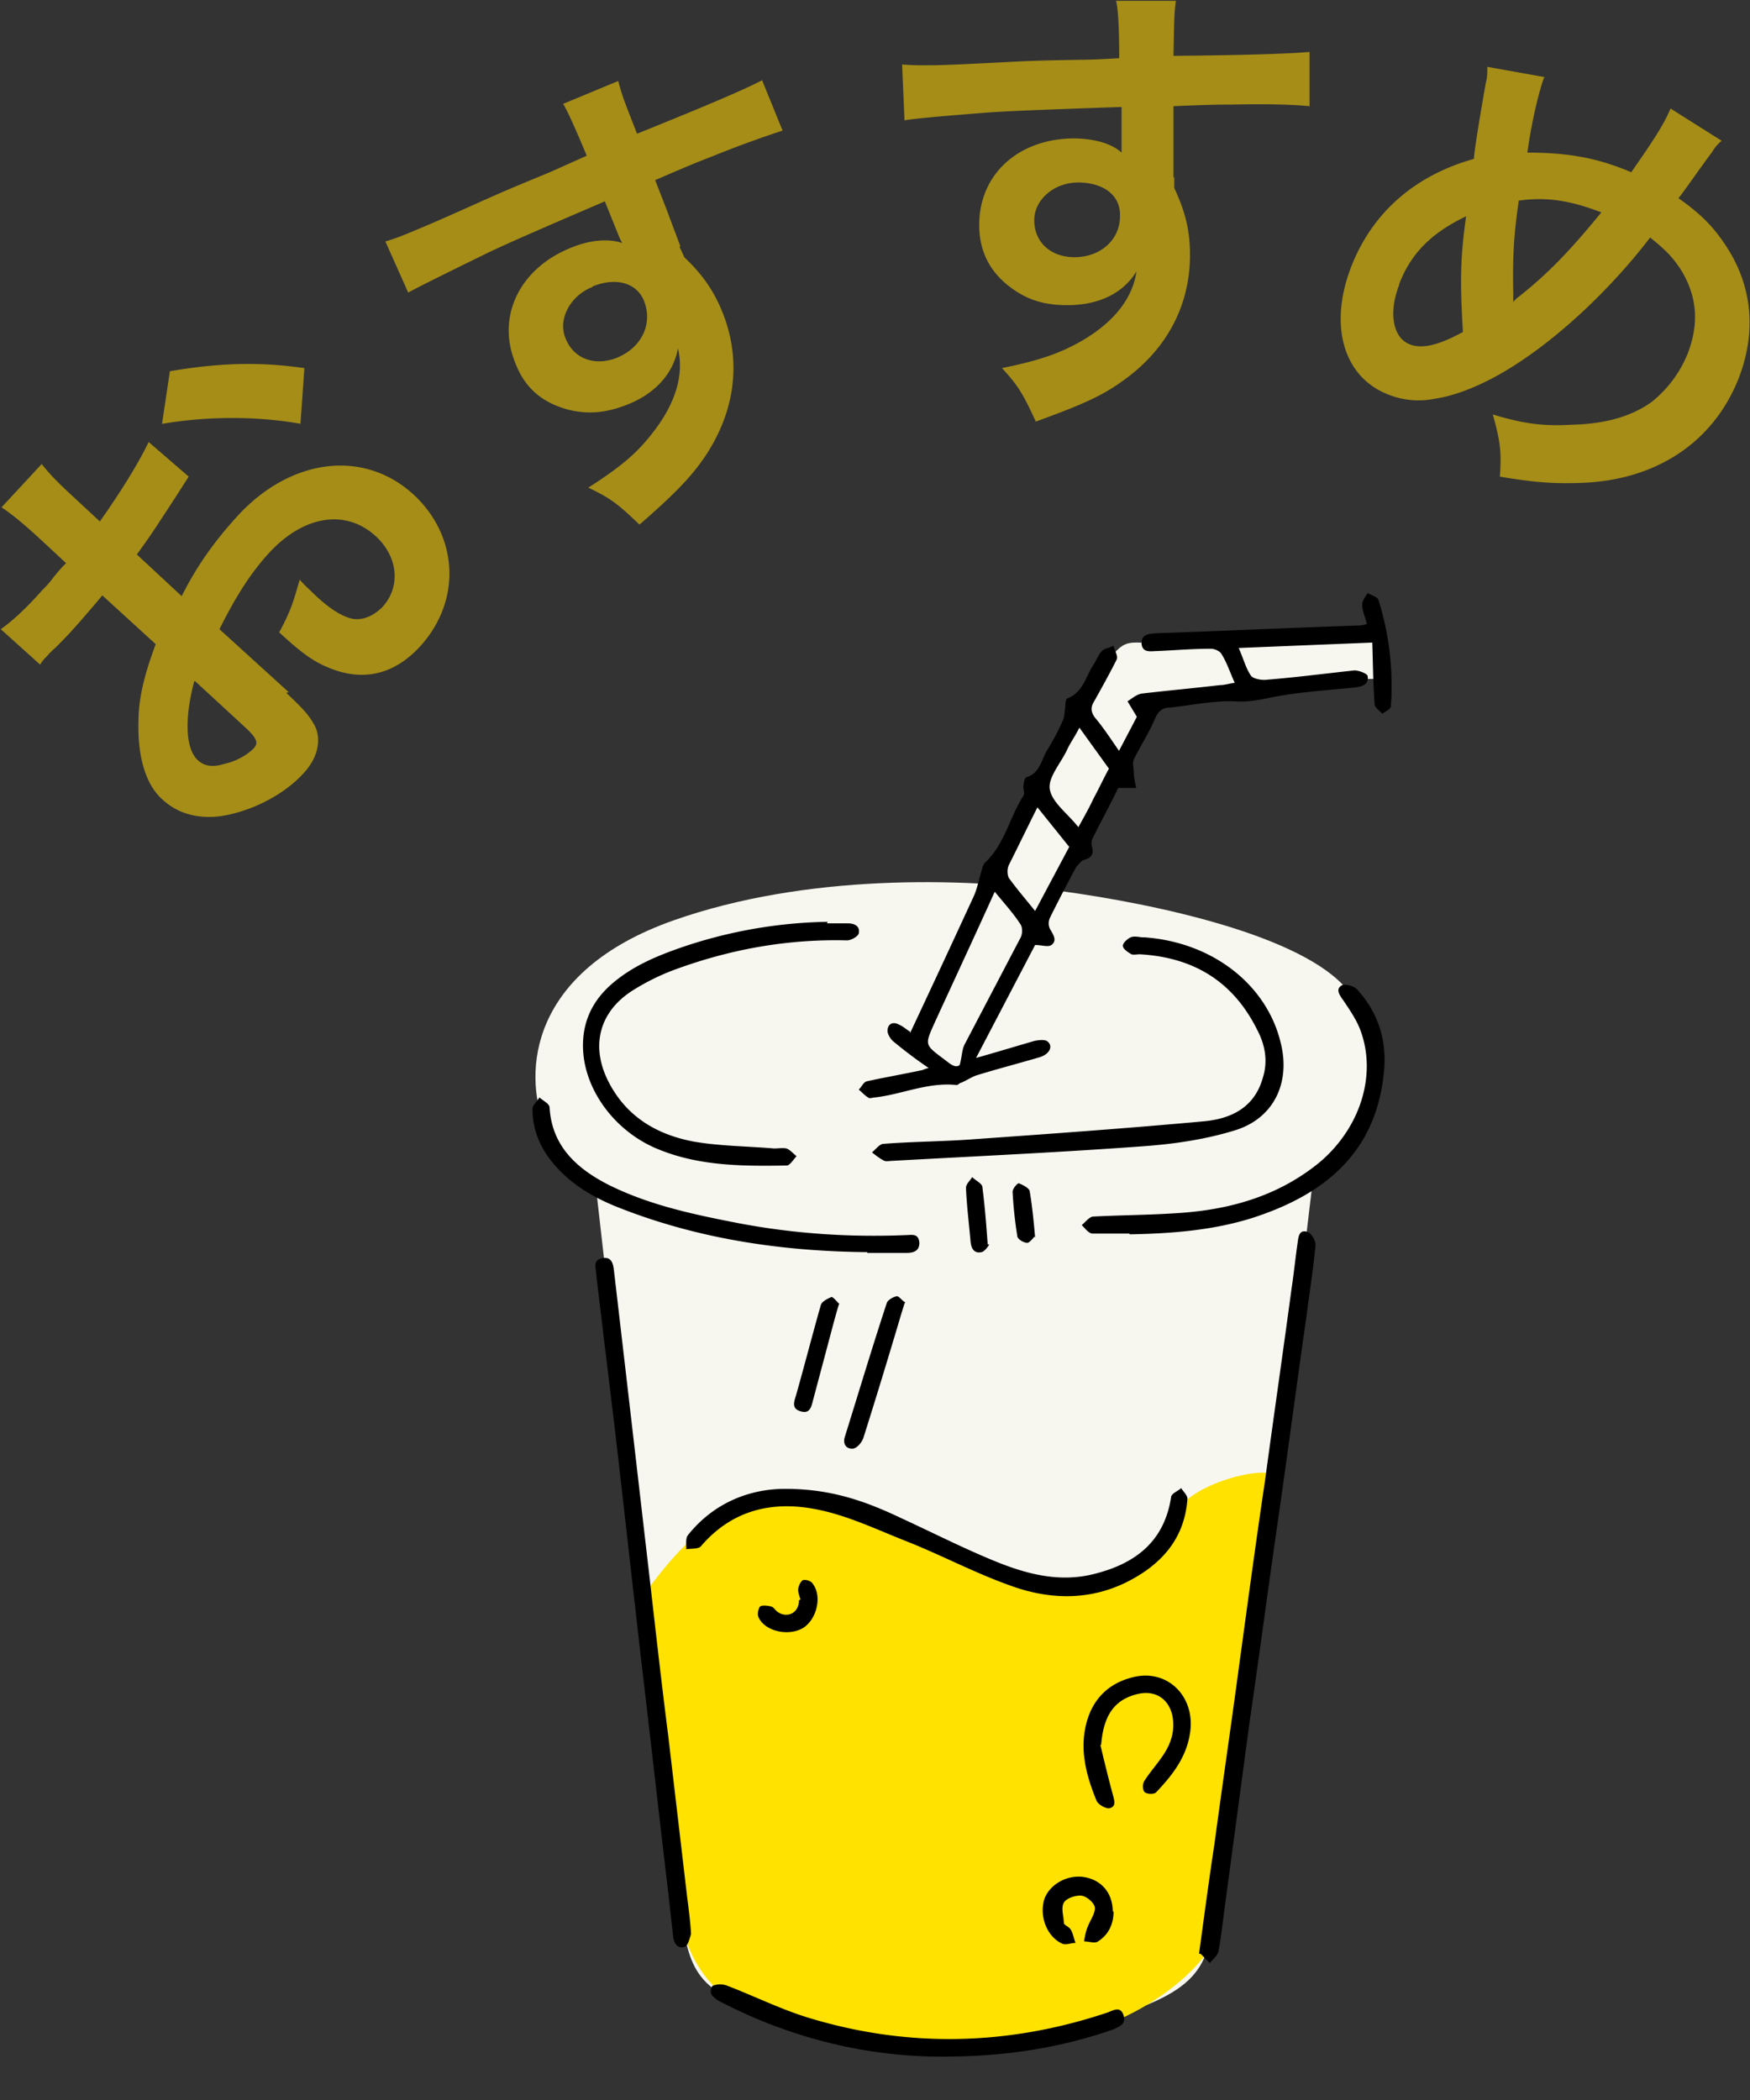
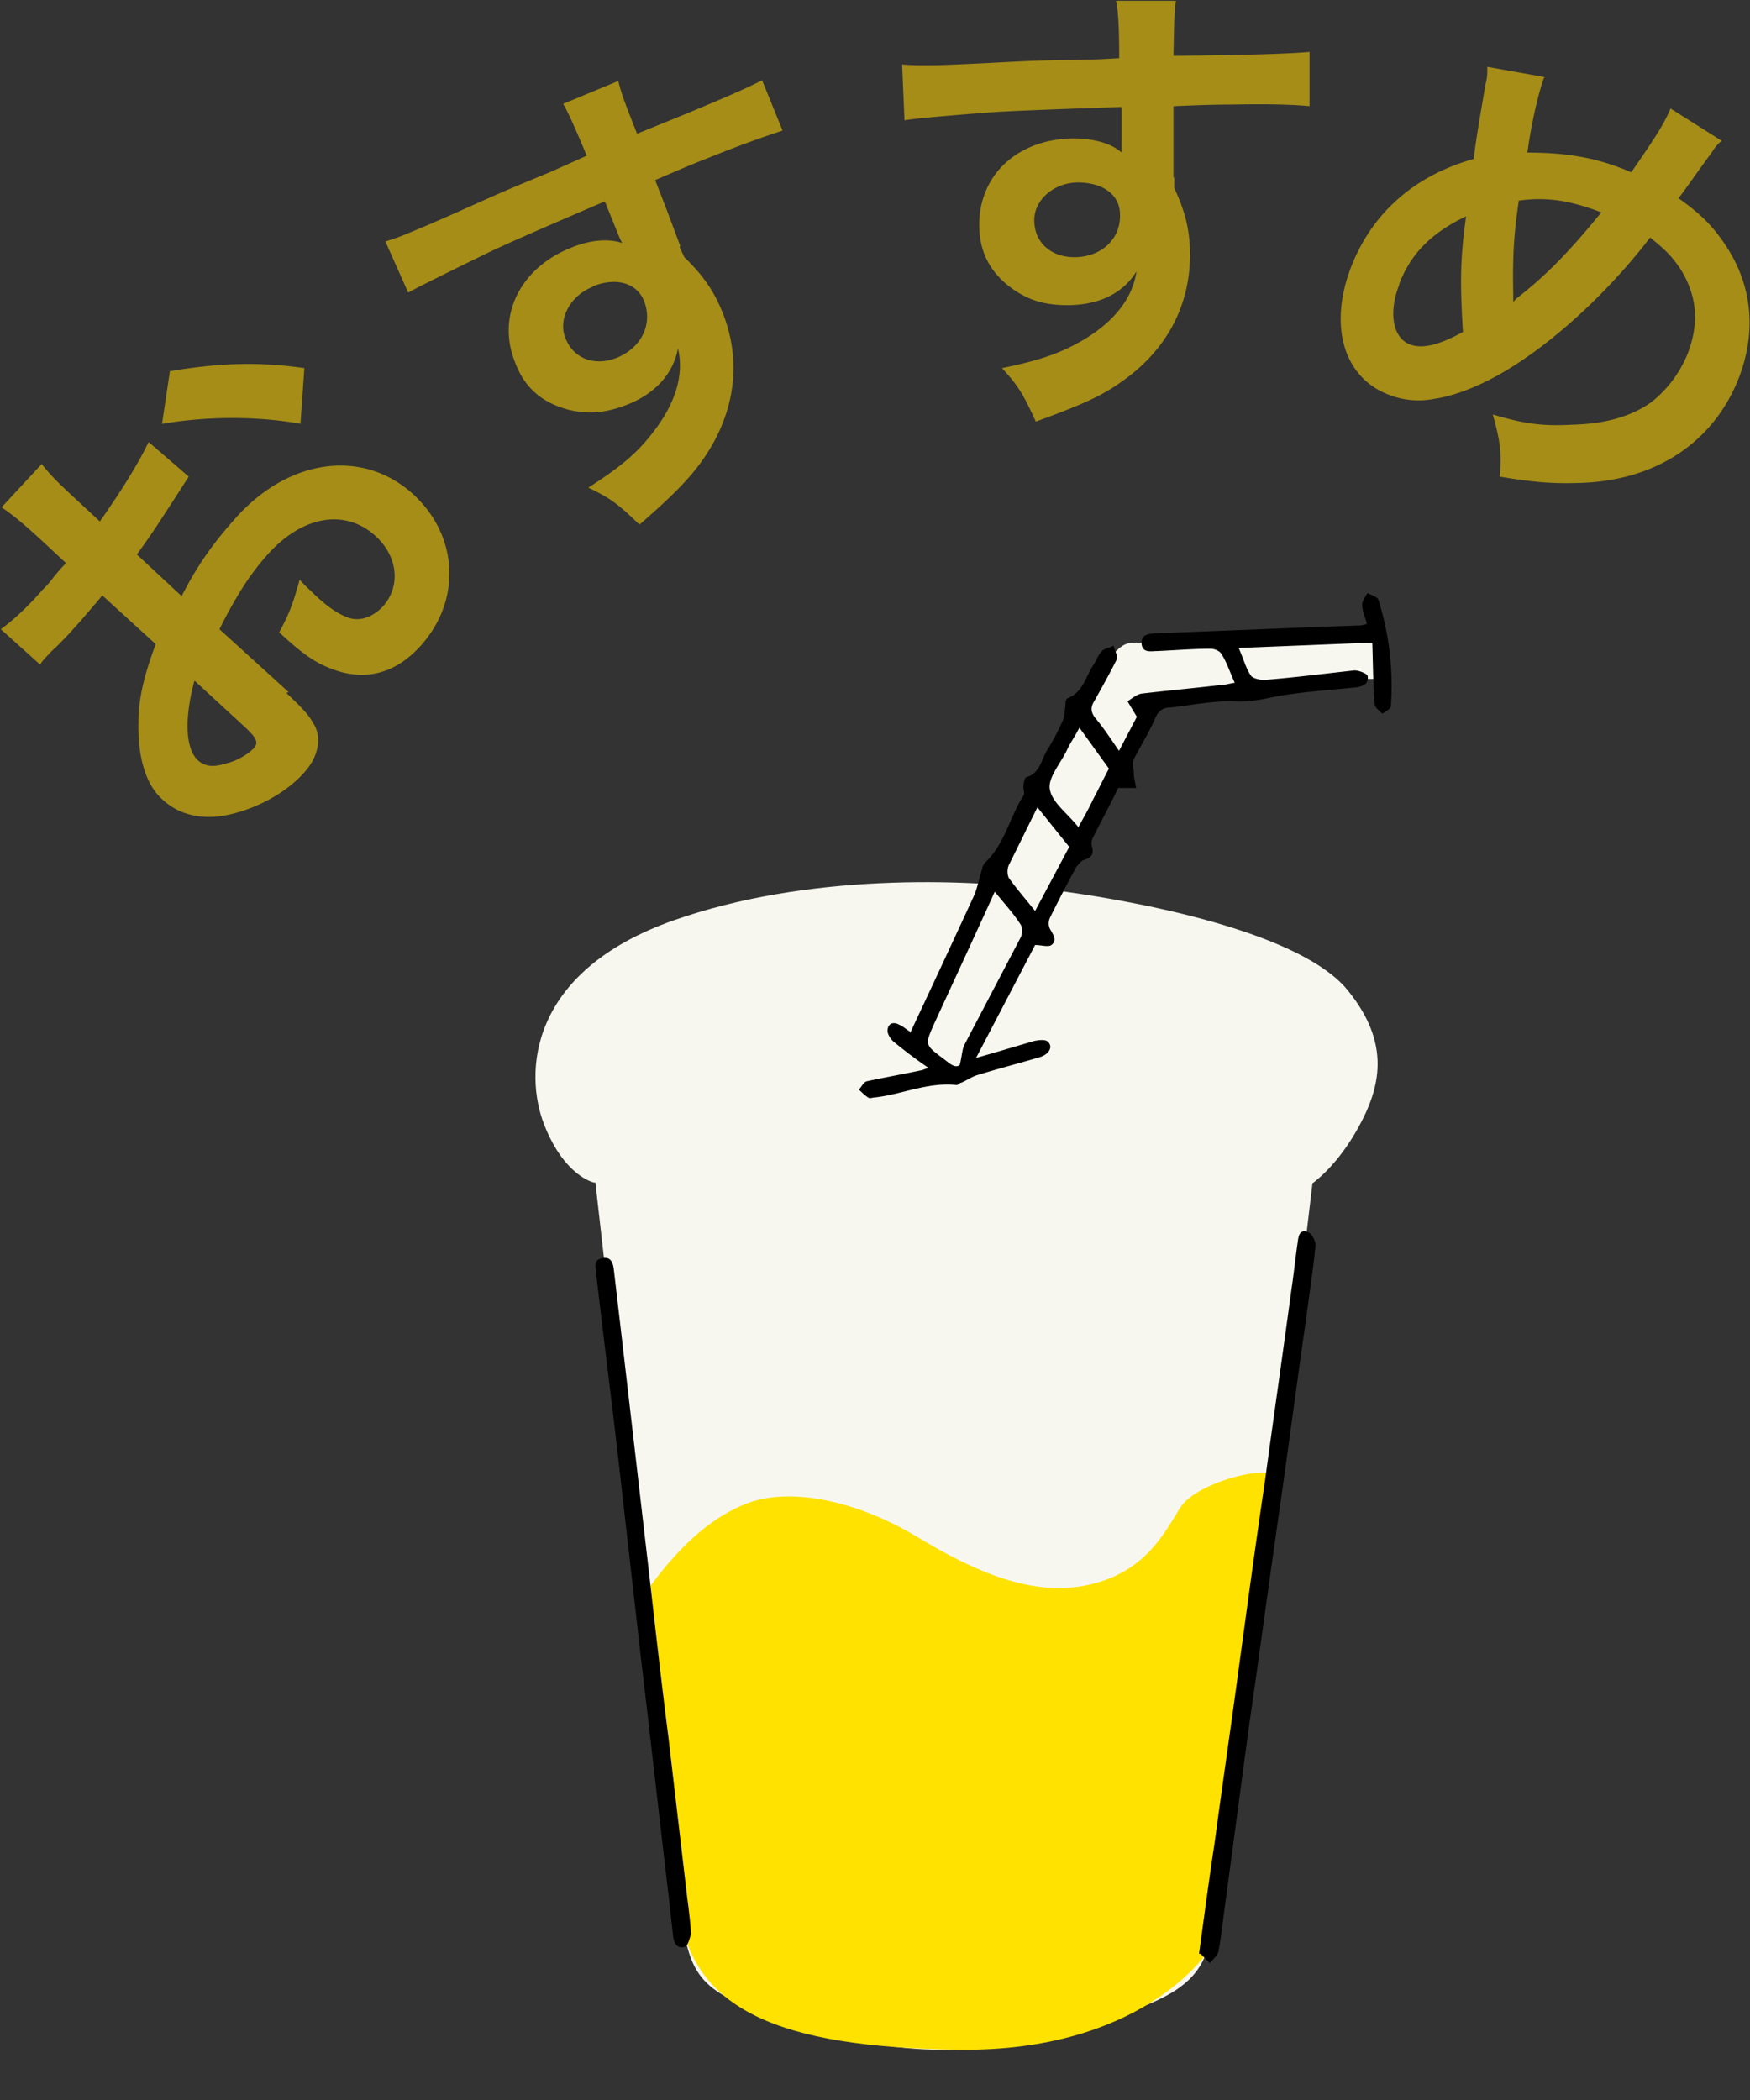
<svg xmlns="http://www.w3.org/2000/svg" width="55" height="66" fill="none">
  <rect width="100%" height="100%" fill="#333333" stroke="none" />
  <path d="M18.712 37.165s2.222 19.596 2.564 22.027c.342 2.431.293 3.234 2.564 3.987 2.27.754 4.932 1.848 8.912.827 3.98-1.021 5.127-1.532 5.322-3.404.196-1.872 2.222-15.39 2.222-15.39l.953-8.023s.756-.51 1.44-1.75c.684-1.24 1.05-2.626-.342-4.328-1.392-1.702-5.982-2.699-9.058-3.112-3.077-.413-7.96-.535-12.11.924-4.566 1.605-4.713 4.79-4.078 6.418.635 1.63 1.563 1.824 1.563 1.824h.048z" fill="#F7F7F0" />
  <path d="M20.202 50.172c.781-1.094 1.782-2.31 3.198-2.893 1.417-.584 3.565-.097 5.42 1.021 1.856 1.119 3.639 1.897 5.397 1.508 1.758-.39 2.368-1.605 2.88-2.432.514-.826 3.102-1.459 3.028-.85-.073.607-2.221 14.879-2.221 14.879s-2.051 3.087-7.765 3.014c-5.713-.072-8.374-1.288-8.79-4.376-.415-3.087-1.196-9.846-1.196-9.846l.049-.025z" fill="#FFE200" />
  <path d="M43.348 19.903s-6.201.243-7.08.291c-.88.049-.928-.267-1.807 1.119-.88 1.386-3.711 7.196-3.711 7.196l-1.856 4.133.464.851.781.39.415-.39.22-1.07 2.735-4.96 1.66-3.014 1.22-2.358 5.958-.754h1.221l-.17-1.459-.05.025z" fill="#F7F7F0" />
  <path d="M28.601 32.472a637.32 637.32 0 002.002-4.303c.122-.267.171-.584.269-.875 0-.073.049-.122.073-.17.635-.584.781-1.435 1.22-2.116.05-.073 0-.17 0-.267s.025-.292.098-.316c.415-.122.464-.535.635-.827.195-.316.366-.632.513-.972.049-.122.049-.292.073-.438 0-.073 0-.219.073-.243.489-.195.562-.68.806-1.046.098-.145.147-.316.269-.437.097-.097.244-.097.366-.17.024.146.147.316.098.437-.22.438-.464.876-.708 1.313-.122.195-.098.34.024.51.269.317.488.657.757 1.046l.561-1.07-.293-.486c.147-.097.293-.219.44-.243.83-.097 1.636-.17 2.466-.267.146 0 .293-.049.464-.073-.147-.316-.244-.632-.415-.9-.049-.097-.22-.17-.342-.17-.562 0-1.123.049-1.685.073-.195 0-.464.073-.488-.243 0-.292.22-.292.44-.316 2.1-.073 4.223-.17 6.323-.243.098 0 .171 0 .318-.05-.05-.218-.147-.412-.147-.607 0-.121.098-.243.171-.365.122.073.317.122.342.22a8.991 8.991 0 01.39 3.33c0 .097-.17.17-.268.243-.098-.097-.244-.194-.244-.316-.05-.632-.05-1.24-.073-1.92l-4.2.17c.146.316.22.632.39.875.074.097.342.146.513.121.904-.073 1.831-.194 2.735-.291.146 0 .39.097.415.17.049.267-.17.34-.39.365-.928.097-1.856.145-2.76.34-.366.073-.659.122-1.025.097-.684-.024-1.343.122-2.027.195-.22 0-.366.097-.464.316-.195.462-.464.875-.683 1.313-.05.121 0 .291 0 .413 0 .17.049.316.073.486h-.562c-.22.462-.512.997-.78 1.532a.397.397 0 00-.05.292c.074.243 0 .364-.244.437-.098.025-.17.146-.244.22a47.977 47.977 0 00-.83 1.604.414.414 0 000 .34c.097.17.244.365.049.51-.098.074-.318 0-.513 0l-1.856 3.55c.684-.194 1.246-.364 1.832-.535.122-.024.292-.048.39 0 .22.146.098.414-.22.511-.659.194-1.318.365-1.953.56-.17.048-.342.17-.513.242-.048 0-.097.073-.146.073-.903-.097-1.71.292-2.564.39-.073 0-.17.048-.22 0-.122-.074-.195-.17-.293-.244.098-.097.147-.243.27-.267.56-.122 1.122-.22 1.684-.34.049 0 .122-.05.244-.074a14.312 14.312 0 01-1.099-.826c-.097-.073-.195-.243-.195-.34 0-.195.146-.317.366-.195.122.049.22.146.342.219v.048zm2.686-4.498c-.66 1.46-1.294 2.82-1.93 4.207-.292.656-.292.656.294 1.094.195.145.366.316.513.194.073-.292.073-.486.146-.632l1.758-3.355c.073-.122.073-.34 0-.438-.22-.34-.488-.632-.806-1.02l.025-.05zm2.295-1.385l-.977-1.216c-.317.632-.61 1.24-.903 1.823a.535.535 0 000 .39c.244.34.537.68.83 1.045l1.074-2.018-.024-.024zm.293-.56c.17-.316.342-.607.488-.923.171-.317.318-.633.489-.949l-.928-1.288c-.147.292-.293.486-.391.705-.195.413-.61.875-.537 1.24.073.413.561.753.903 1.191l-.024.024zm3.809 35.376c.17-1.24.317-2.358.488-3.477.244-1.823.513-3.647.757-5.47.269-1.97.537-3.963.83-5.932.269-1.994.562-4.012.83-6.006.074-.486.122-.972.196-1.483.024-.17.049-.413.317-.316.122.049.244.268.244.413-.073.754-.195 1.532-.293 2.286-.293 2.042-.561 4.084-.854 6.127-.318 2.188-.61 4.4-.928 6.588-.269 1.994-.537 4.012-.806 6.006-.049.389-.098.802-.17 1.19-.025.122-.172.244-.27.366l-.292-.292h-.05zm-15.968-.73v.121c-.05.146-.098.365-.196.39-.244.072-.341-.122-.366-.341l-.146-1.313c-.293-2.456-.562-4.887-.855-7.342l-.732-6.443c-.22-1.897-.464-3.817-.684-5.714 0-.17-.122-.413.17-.486.318-.073.367.17.392.413.17 1.459.341 2.918.512 4.4.195 1.678.39 3.38.586 5.058.196 1.726.39 3.452.61 5.178l.587 5.009c.048.365.097.754.122 1.118v-.048z" fill="#000" />
-   <path d="M35.95 29.458c2.149.146 3.858 1.483 4.298 3.306.317 1.24-.196 2.358-1.392 2.747-.928.292-1.905.438-2.881.511-2.637.195-5.299.316-7.935.462-.074 0-.171.024-.245 0-.146-.073-.268-.17-.39-.267.122-.098.244-.268.366-.268.952-.073 1.904-.073 2.857-.146 2.392-.17 4.785-.34 7.178-.559.855-.073 1.611-.413 1.88-1.361.171-.535.073-1.046-.17-1.508-.758-1.532-2.003-2.285-3.688-2.383-.097 0-.195.025-.268 0-.122-.072-.269-.17-.269-.267s.147-.219.244-.267c.122-.049.293 0 .367 0h.048zm-9.961-.438h.659c.22 0 .39.097.342.316-.025.097-.244.219-.366.219-1.905-.049-3.736.291-5.494.948a7.2 7.2 0 00-1.294.656c-1.026.681-1.27 1.75-.708 2.845.561 1.094 1.514 1.653 2.661 1.872.83.146 1.685.146 2.54.219.121 0 .268-.024.39 0 .122.048.22.17.317.243-.097.097-.195.267-.293.292-1.367.024-2.759.024-4.053-.51-1.391-.56-2.368-1.922-2.368-3.259 0-.73.269-1.337.806-1.847.683-.633 1.514-.973 2.368-1.265a14.929 14.929 0 014.517-.778l-.024.049zm-1.295 17.773c1.465 0 2.564.413 3.638.924 1.001.461 2.002.972 3.028 1.385.977.39 1.978.633 3.028.365 1.27-.316 2.197-.997 2.417-2.407 0-.122.22-.194.317-.292.073.122.22.243.195.365-.097 1.264-.854 2.067-1.928 2.601-1.197.584-2.442.535-3.638.098-1.1-.39-2.149-.949-3.248-1.386-.928-.365-1.831-.802-2.783-.997-1.392-.292-2.686-.024-3.687 1.143-.073.097-.293.073-.464.097 0-.146-.024-.34.049-.438.83-1.045 1.978-1.458 3.052-1.458h.024z" fill="#000" />
-   <path d="M35.486 38.77H34.34c-.122 0-.245-.171-.342-.268.122-.098.244-.268.366-.268.952-.048 1.88-.048 2.832-.121 1.563-.122 3.028-.56 4.273-1.58 1.27-1.07 1.807-2.724 1.294-4.134-.122-.34-.342-.656-.537-.948-.122-.17-.269-.365-.049-.486.098-.049.39.024.488.146.66.73.928 1.604.83 2.577-.243 2.553-1.88 3.866-4.15 4.595-1.245.389-2.54.486-3.833.51l-.025-.024zm-8.228.583c-2.686-.025-5.322-.413-7.837-1.41-.733-.292-1.416-.681-1.954-1.289-.464-.51-.732-1.118-.732-1.8 0-.12.146-.242.22-.364.097.097.317.195.317.316.073 1.216.855 1.921 1.856 2.432 1.27.632 2.637.923 4.004 1.19 1.758.341 3.54.463 5.323.39.195 0 .415-.073.439.243 0 .267-.195.316-.415.316h-1.22v-.024zm2.344 25.285c-2.32 0-4.712-.559-6.958-1.726a.717.717 0 01-.293-.243c-.025-.073 0-.267.073-.267a.609.609 0 01.415 0c.83.316 1.66.729 2.515.996 3.15.973 6.324.9 9.449-.146.195-.072.415-.218.513.098.073.267-.123.34-.342.437-1.685.584-3.394.851-5.396.851h.024zm4.981-9.798c.122.51.244 1.02.39 1.556.05.194.123.389-.121.437-.123 0-.342-.121-.391-.243-.318-.778-.537-1.58-.318-2.431.196-.754.684-1.24 1.416-1.434 1.124-.317 2.052.607 1.832 1.799-.122.729-.562 1.288-1.05 1.799-.049.073-.293.073-.366 0-.074-.073-.074-.268 0-.365.17-.267.39-.51.586-.802.244-.365.366-.754.293-1.192-.098-.559-.538-.85-1.075-.729-.757.17-1.098.68-1.172 1.605h-.024zM28.43 40.958l-.098.316c-.39 1.313-.781 2.601-1.196 3.914-.049.146-.195.316-.317.34-.196.025-.342-.121-.269-.364.44-1.41.854-2.796 1.318-4.206.025-.097.196-.195.318-.22.073 0 .17.147.268.195l-.024.025zm6.568 19.109c0 .39-.146.73-.488.948-.098.073-.293 0-.44 0 .025-.146.05-.291.098-.413.073-.219.244-.438.244-.632 0-.146-.244-.365-.415-.39-.17-.023-.488.074-.562.22-.097.17 0 .437 0 .632 0 .073.171.121.22.219.073.121.098.291.147.413-.147 0-.293.073-.415.024-.489-.219-.733-.875-.562-1.41.171-.462.733-.778 1.27-.68.537.097.879.51.879 1.093l.024-.024zm-8.619-19.109c-.073.218-.122.413-.17.583l-.66 2.48c-.049.195-.098.413-.366.34-.293-.072-.244-.267-.171-.486.268-.948.512-1.896.781-2.844.024-.122.22-.22.342-.268.049 0 .17.146.244.219v-.024zm-1.22 9.312s-.074-.195-.074-.293c0-.121.073-.267.147-.316.097-.024.268.025.317.122.293.389.122 1.118-.317 1.386-.464.267-1.197.097-1.392-.34-.049-.098 0-.292.049-.34.073-.05.244-.025.342 0 .097.023.146.145.244.194.293.17.635 0 .635-.39l.049-.024zm5.932-11.16s-.122.218-.244.243c-.22.048-.317-.097-.342-.316-.049-.56-.122-1.143-.146-1.702 0-.122.122-.219.195-.34.098.097.293.194.318.291.073.56.122 1.143.17 1.824h.05zm1.417-.244s-.147.195-.22.195c-.122 0-.317-.122-.317-.22a13.35 13.35 0 01-.147-1.385c0-.097.147-.267.195-.267.123.048.318.145.342.243.074.437.123.9.171 1.459l-.024-.025z" fill="#000" />
  <path d="M8.998 21.777c.445.42.692.668.84.94.297.445.173 1.087-.296 1.582-.618.692-1.706 1.236-2.67 1.36-.692.074-1.31-.1-1.78-.544-.519-.47-.766-1.335-.741-2.423 0-.717.173-1.458.543-2.447l-1.68-1.533s-.075.1-.396.47c-.148.173-.272.321-.52.593-.147.173-.444.47-.568.594-.148.123-.222.222-.272.271-.05.05-.123.124-.197.248L.025 19.775c.346-.247.79-.642 1.31-1.236a3.01 3.01 0 00.346-.395c.222-.272.272-.322.395-.445l-.717-.668c-.617-.568-.914-.815-1.31-1.087l1.261-1.36c.297.371.52.594 1.137 1.162l.692.643c.643-.915 1.187-1.78 1.533-2.497l1.26 1.088c-.148.222-.296.47-.865 1.334-.272.42-.445.668-.766 1.113l1.409 1.31c.47-.94 1.014-1.706 1.755-2.521 1.681-1.83 3.98-2.102 5.537-.668 1.41 1.31 1.508 3.337.198 4.771-.816.89-1.805 1.112-2.867.667-.495-.197-.89-.494-1.558-1.112.371-.692.445-.964.643-1.656.198.222.297.297.47.47.444.42.79.642 1.112.741.346.099.717-.05 1.013-.346.594-.643.495-1.582-.197-2.225-.94-.865-2.25-.667-3.337.495-.618.667-1.088 1.433-1.582 2.422l2.175 1.978-.074.024zm.47-8.454c-1.36-.247-2.967-.247-4.376 0l.247-1.656c1.607-.272 2.843-.296 4.227-.098l-.123 1.754h.024zm-3.362 8.084c-.322 1.21-.272 2.15.123 2.496.198.173.445.223.84.1.347-.075.693-.273.89-.47.174-.174.124-.322-.247-.668L6.13 21.407h-.024zM21.357 7.762s.074.148.149.321c.543.52.914 1.014 1.21 1.755.594 1.508.396 3.09-.568 4.524-.42.618-.94 1.162-2.051 2.126-.717-.692-.94-.84-1.607-1.162 1.038-.667 1.532-1.088 2.027-1.73.717-.915.989-1.83.79-2.645-.147.79-.716 1.433-1.63 1.78-.643.247-1.187.296-1.805.148-.84-.223-1.384-.692-1.681-1.483-.593-1.459.148-2.967 1.755-3.61.593-.247 1.186-.296 1.607-.148l-.074-.148s-.322-.791-.47-1.162c-1.953.84-3.213 1.385-3.807 1.681-1.351.66-2.142 1.055-2.373 1.187l-.717-1.607c.322-.099.445-.148.692-.247.346-.149.569-.223 2.324-1.014.89-.395 1.014-.445 2.15-.914l1.162-.52c-.362-.873-.61-1.417-.741-1.63l1.73-.718c.124.445.124.47.593 1.656 2.398-.964 3.461-1.433 3.93-1.68l.643 1.582c-.519.173-1.186.395-2.348.865-.321.123-.568.222-1.656.692l.346.89.445 1.186-.025.025zm-2.744 1.26c-.692.273-1.087 1.014-.84 1.607.247.643.915.89 1.607.618.79-.321 1.137-1.063.865-1.78-.223-.568-.865-.766-1.607-.47l-.025.026zm18.292-3.46v.346c.322.692.495 1.285.495 2.101 0 1.607-.742 3.016-2.176 4.005-.617.445-1.31.741-2.67 1.236-.42-.915-.568-1.137-1.062-1.681 1.211-.248 1.83-.47 2.521-.865 1.014-.594 1.582-1.335 1.706-2.176-.42.692-1.187 1.063-2.175 1.063-.693 0-1.212-.148-1.73-.519-.693-.494-1.039-1.162-1.039-2.002 0-1.582 1.211-2.695 2.942-2.72.642 0 1.21.15 1.532.446V3.362c-2.126.074-3.51.124-4.177.173-1.5.115-2.382.198-2.645.247l-.075-1.755c.322.025.47.025.717.025.371 0 .618 0 2.522-.099.964-.05 1.112-.05 2.323-.074.33 0 .75-.017 1.261-.05 0-.939-.033-1.54-.099-1.804h1.879c-.05.42-.05.47-.074 1.73 2.57-.024 3.732-.074 4.276-.123v1.705c-.52-.05-1.236-.074-2.472-.05-.346 0-.618 0-1.804.05v2.25l.024-.025zm-3.015.173c-.767 0-1.385.544-1.385 1.187 0 .692.52 1.161 1.261 1.161.84 0 1.458-.568 1.434-1.335 0-.617-.52-1.013-1.335-1.013h.025zm14.634-3.288c-.198.544-.42 1.582-.52 2.349 1.088 0 1.978.123 2.893.47.074.024.197.074.37.148.742-1.063 1.039-1.533 1.236-2.003l1.607 1.014a1.233 1.233 0 00-.297.346c-.494.667-.914 1.285-1.062 1.458.741.52 1.137.94 1.532 1.558.791 1.236.915 2.645.371 4.078-.791 2.027-2.596 3.239-4.993 3.313-.767.024-1.36 0-2.522-.198.05-.766.025-1.063-.222-1.953.989.297 1.582.37 2.472.322 1.087-.025 1.903-.272 2.521-.717a3.73 3.73 0 001.137-1.533c.346-.915.297-1.73-.173-2.546-.272-.445-.519-.692-1.013-1.088-1.286 1.681-2.991 3.263-4.524 4.178-.741.445-1.557.79-2.25.89a2.56 2.56 0 01-1.433-.124c-1.434-.544-1.903-2.175-1.187-4.029.668-1.706 2.003-2.867 3.857-3.387 0-.222.222-1.532.37-2.373.05-.197.05-.296.05-.519l1.804.322-.024.024zM43.975 8.95c-.346.89-.197 1.68.346 1.878.396.149.94 0 1.657-.395-.1-1.657-.075-2.373.099-3.634-1.088.519-1.73 1.162-2.102 2.126v.025zm3.585.543s.074-.099.148-.148c.915-.717 1.631-1.458 2.62-2.67-.964-.37-1.706-.494-2.595-.37-.149 1.038-.198 1.68-.173 2.941v.247z" fill="#A58D17" />
</svg>